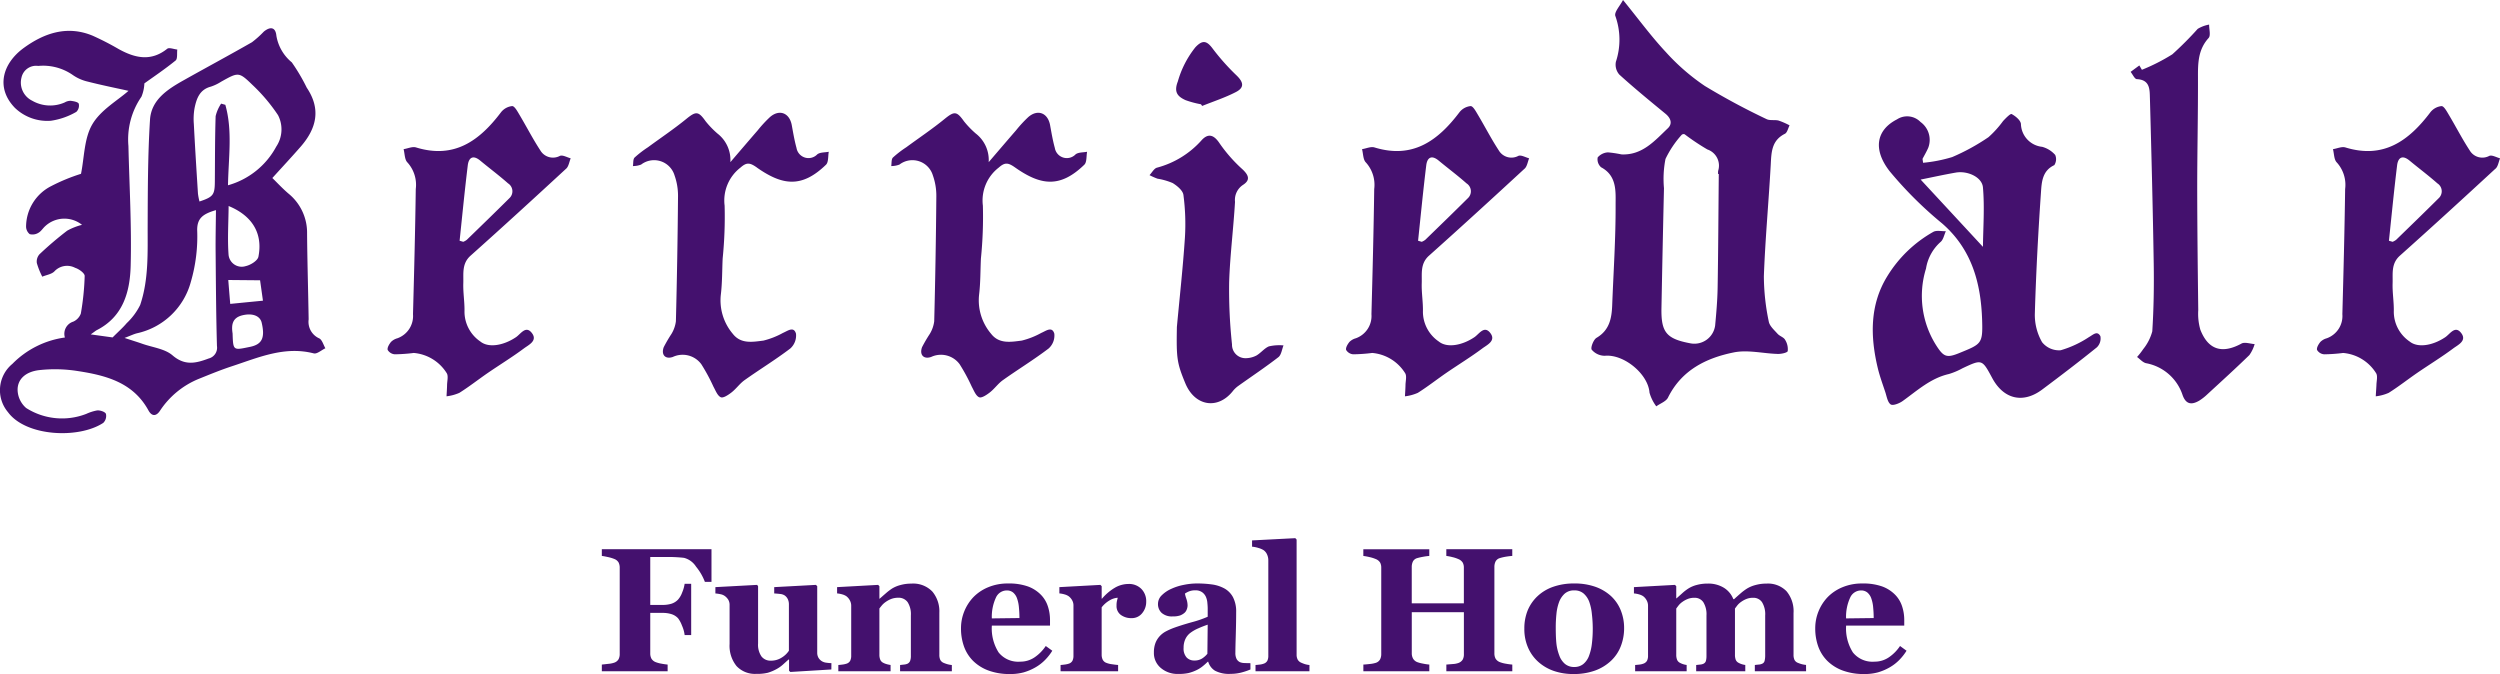
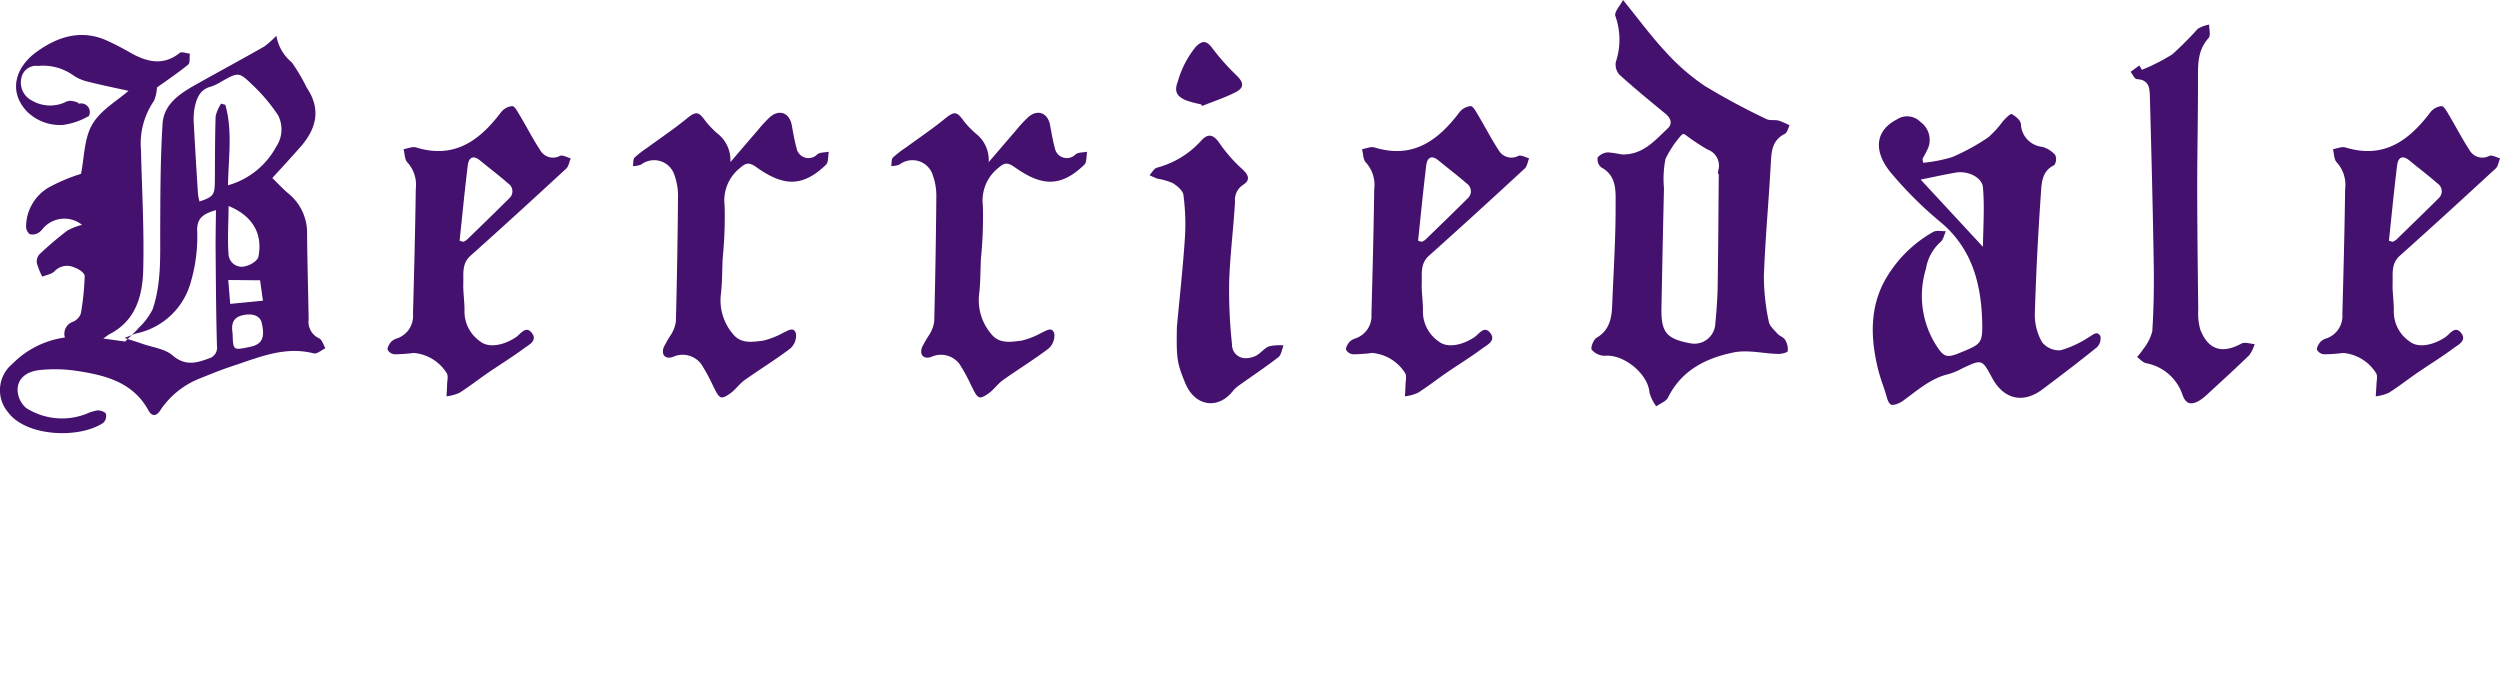
<svg xmlns="http://www.w3.org/2000/svg" width="255.497" height="68.885" viewBox="0 0 255.497 68.885">
  <g id="Group_14" data-name="Group 14" transform="translate(-41.1 -37.396)">
    <g id="Group_35" data-name="Group 35">
-       <path id="Path_1" data-name="Path 1" d="M33.717-5.026a1.849,1.849,0,0,1-1.073-1.94c-.047-2.92-.136-5.839-.161-8.759a5.148,5.148,0,0,0-1.891-4.086c-.627-.533-1.188-1.143-1.659-1.6,1.031-1.137,1.982-2.157,2.9-3.208,1.613-1.855,2.1-3.825.616-6.024a19.293,19.293,0,0,0-1.526-2.586,4.474,4.474,0,0,1-1.577-2.724c-.079-.85-.589-.984-1.283-.421a10.274,10.274,0,0,1-1.209,1.084c-2.314,1.324-4.664,2.586-6.991,3.893-1.636.918-3.3,1.987-3.432,4.022-.225,3.593-.227,7.205-.24,10.809-.011,2.743.125,5.5-.767,8.136a6.549,6.549,0,0,1-1.377,1.855c-.378.448-.822.839-1.439,1.456l-2.235-.31c.387-.272.5-.372.62-.436,2.7-1.371,3.391-3.931,3.461-6.564.108-4.08-.132-8.17-.229-12.256a7.682,7.682,0,0,1,1.33-5.034,3.949,3.949,0,0,0,.3-1.362c.929-.667,2.1-1.453,3.191-2.339.217-.176.123-.735.174-1.12-.351-.034-.833-.236-1.031-.079-1.659,1.326-3.285.952-4.944.04a28.081,28.081,0,0,0-2.673-1.375c-2.592-1.079-4.942-.276-7.037,1.245-2.155,1.566-2.915,4.061-.914,6.126a4.776,4.776,0,0,0,3.68,1.32,7.219,7.219,0,0,0,2.6-.909A.884.884,0,0,0,9.15-29c-.074-.185-.518-.261-.81-.3a1.134,1.134,0,0,0-.618.161,3.681,3.681,0,0,1-3.342-.178A2.06,2.06,0,0,1,3.3-31.691,1.523,1.523,0,0,1,5-32.866a5.314,5.314,0,0,1,3.5.9,4.411,4.411,0,0,0,1.577.705c1.46.372,2.937.669,4.158.939-1.126.994-2.841,1.959-3.7,3.425-.844,1.439-.814,3.387-1.156,5.057a19.024,19.024,0,0,0-3.051,1.258,4.671,4.671,0,0,0-2.563,4.129,1.008,1.008,0,0,0,.372.778,1.136,1.136,0,0,0,.884-.134c.274-.149.455-.461.695-.678a2.883,2.883,0,0,1,3.767-.138,6.172,6.172,0,0,0-1.515.595,35.516,35.516,0,0,0-2.83,2.41,1.123,1.123,0,0,0-.274.9,7.611,7.611,0,0,0,.557,1.392c.429-.183.984-.253,1.262-.567a1.767,1.767,0,0,1,2.1-.336c.389.119.977.548.971.829A26.388,26.388,0,0,1,9.36-7.555a1.465,1.465,0,0,1-.771.822,1.3,1.3,0,0,0-.856,1.621,9.322,9.322,0,0,0-5.372,2.7,3.484,3.484,0,0,0-.442,4.936c1.842,2.495,7.233,2.739,9.734,1.09a.989.989,0,0,0,.274-.92c-.091-.215-.574-.37-.875-.357a4.627,4.627,0,0,0-1.133.357,6.83,6.83,0,0,1-6.145-.6A2.523,2.523,0,0,1,2.9.3c-.038-1.12.786-1.917,2.223-2.08A14.786,14.786,0,0,1,9-1.69c2.9.442,5.7,1.154,7.271,4.029.351.64.8.6,1.169.051a8.664,8.664,0,0,1,4.039-3.3c1.088-.438,2.174-.886,3.287-1.252,2.724-.89,5.4-2.1,8.4-1.326.329.085.788-.336,1.186-.523-.2-.348-.334-.878-.637-1.016Zm-11.3,2.063c-1.283.48-2.416.767-3.684-.323-.784-.676-2.033-.812-3.079-1.181-.5-.176-1.005-.329-1.825-.6.623-.236.933-.391,1.26-.474a7.327,7.327,0,0,0,5.51-5.24,16.55,16.55,0,0,0,.652-5.325c0-1.228.627-1.645,1.919-2.025-.015,1.547-.047,2.9-.034,4.262.028,3.208.047,6.417.136,9.623a1.134,1.134,0,0,1-.854,1.281Zm2.212-5.582c-.057-.693-.127-1.528-.2-2.444l3.251.03c.087.618.191,1.356.293,2.084-1.184.115-2.189.215-3.342.329Zm-.164-10.006c2.429,1,3.512,2.811,3.045,5.185-.079.4-.8.85-1.292.956a1.347,1.347,0,0,1-1.759-1.162c-.119-1.63-.008-3.274.006-4.978Zm2.167,14.4-.106.021c-1.6.334-1.6.334-1.655-1.394-.123-.8-.081-1.6,1.009-1.859,1.024-.244,1.8.053,1.965.759C28.208-5.067,27.878-4.4,26.633-4.151ZM24.4-20.669c.051-2.856.48-5.58-.272-8.223l-.429-.121a3.908,3.908,0,0,0-.561,1.281c-.074,2.235-.062,4.473-.081,6.708-.011,1.337-.166,1.545-1.57,2.014a6.439,6.439,0,0,1-.157-.818c-.149-2.369-.3-4.74-.421-7.112a6.337,6.337,0,0,1,.076-1.619c.2-.967.514-1.889,1.657-2.189a4.692,4.692,0,0,0,1.058-.506c1.751-.975,1.8-1.031,3.187.314a17.781,17.781,0,0,1,2.628,3.106,3.169,3.169,0,0,1-.185,3.217A8.058,8.058,0,0,1,24.4-20.669Zm34.565-1.7c.257-.238.31-.7.459-1.054-.372-.1-.82-.368-1.1-.251a1.5,1.5,0,0,1-2-.555c-.769-1.173-1.411-2.429-2.129-3.633-.206-.344-.5-.9-.75-.9a1.665,1.665,0,0,0-1.145.635c-2.2,2.909-4.777,4.791-8.68,3.591-.372-.115-.846.11-1.273.176.123.465.1,1.075.4,1.366a3.414,3.414,0,0,1,.844,2.713c-.057,4.262-.168,8.523-.283,12.785a2.414,2.414,0,0,1-1.6,2.465,1.465,1.465,0,0,0-.652.376c-.183.229-.4.586-.334.816a.924.924,0,0,0,.725.444,17.082,17.082,0,0,0,1.942-.138,4.41,4.41,0,0,1,3.361,2.059c.191.289.047.807.04,1.22-.006.385-.036.767-.055,1.152A4.537,4.537,0,0,0,48.048.544c1.005-.631,1.94-1.371,2.92-2.044,1.222-.837,2.488-1.611,3.674-2.495.487-.363,1.441-.788.8-1.594-.618-.778-1.128.121-1.611.446-1.3.873-2.822,1.109-3.638.442a3.694,3.694,0,0,1-1.623-3.036c.025-.975-.153-1.955-.121-2.928s-.168-2,.746-2.813C52.48-16.409,55.727-19.384,58.963-22.37ZM48.445-14.892,48.071-15c.272-2.571.521-5.144.835-7.709.1-.8.542-1.086,1.269-.484.943.782,1.929,1.515,2.845,2.327a.96.96,0,0,1,.132,1.523c-1.434,1.428-2.888,2.835-4.339,4.243a1.484,1.484,0,0,1-.368.208ZM78.452-22.48c2.611,1.834,4.583,2.114,7.063-.289.27-.261.2-.873.285-1.324-.4.079-.882.04-1.173.261a1.243,1.243,0,0,1-2.125-.652c-.21-.763-.342-1.549-.484-2.327-.229-1.254-1.262-1.662-2.223-.833a12.83,12.83,0,0,0-1.252,1.354c-.939,1.082-1.866,2.169-2.8,3.257a3.421,3.421,0,0,0-1.322-2.926,9.614,9.614,0,0,1-1.2-1.243c-.75-1.058-.992-1.054-2.006-.227-1.252,1.02-2.6,1.923-3.9,2.879a10.5,10.5,0,0,0-1.36,1.048c-.172.176-.121.572-.172.869a2.325,2.325,0,0,0,.839-.151,2.181,2.181,0,0,1,3.412,1.094,6.227,6.227,0,0,1,.359,2.125q-.054,6.4-.217,12.8a3.322,3.322,0,0,1-.453,1.288,14.368,14.368,0,0,0-.79,1.354c-.283.78.161,1.262.926,1a2.369,2.369,0,0,1,2.915.742,19.078,19.078,0,0,1,1.243,2.3c.217.391.408.924.75,1.075.251.11.773-.244,1.094-.493.48-.374.841-.905,1.334-1.256,1.547-1.1,3.168-2.089,4.675-3.236a1.779,1.779,0,0,0,.58-1.511c-.229-.788-.854-.28-1.332-.079a8.115,8.115,0,0,1-2,.786c-1.082.134-2.291.372-3.119-.684A5.284,5.284,0,0,1,74.77-9.506c.147-1.218.127-2.452.185-3.68a42.178,42.178,0,0,0,.2-5.4,4.244,4.244,0,0,1,1.611-3.882c.648-.574.973-.518,1.689-.015Zm26.4,0c2.611,1.834,4.583,2.114,7.063-.289.27-.261.2-.873.285-1.324-.4.079-.882.04-1.173.261a1.243,1.243,0,0,1-2.125-.652c-.21-.763-.342-1.549-.484-2.327-.229-1.254-1.262-1.662-2.223-.833a12.828,12.828,0,0,0-1.252,1.354c-.939,1.082-1.866,2.169-2.8,3.257a3.421,3.421,0,0,0-1.322-2.926,9.614,9.614,0,0,1-1.2-1.243c-.75-1.058-.992-1.054-2.006-.227-1.252,1.02-2.6,1.923-3.9,2.879a10.5,10.5,0,0,0-1.36,1.048c-.172.176-.121.572-.172.869a2.325,2.325,0,0,0,.839-.151,2.181,2.181,0,0,1,3.412,1.094,6.227,6.227,0,0,1,.359,2.125q-.054,6.4-.217,12.8a3.322,3.322,0,0,1-.453,1.288,14.368,14.368,0,0,0-.79,1.354c-.283.78.161,1.262.926,1a2.369,2.369,0,0,1,2.915.742,19.078,19.078,0,0,1,1.243,2.3c.217.391.408.924.75,1.075.251.11.773-.244,1.094-.493.48-.374.841-.905,1.334-1.256,1.547-1.1,3.168-2.089,4.675-3.236a1.779,1.779,0,0,0,.58-1.511c-.229-.788-.854-.28-1.332-.079a8.115,8.115,0,0,1-2,.786c-1.082.134-2.291.372-3.119-.684a5.284,5.284,0,0,1-1.235-4.027c.147-1.218.127-2.452.185-3.68a42.178,42.178,0,0,0,.2-5.4,4.244,4.244,0,0,1,1.611-3.882c.648-.574.973-.518,1.689-.015ZM130.8-4.213c-.484.193-.841.686-1.309.95a2.422,2.422,0,0,1-1.1.266,1.372,1.372,0,0,1-1.381-1.409,52.823,52.823,0,0,1-.293-6.345c.087-2.743.44-5.478.6-8.221a1.841,1.841,0,0,1,.81-1.732c.763-.487.614-.977-.051-1.6a15.3,15.3,0,0,1-2.331-2.645c-.559-.844-1.143-1.1-1.851-.314a9.283,9.283,0,0,1-4.551,2.794c-.3.081-.51.5-.763.765a6.927,6.927,0,0,0,.814.361,6.733,6.733,0,0,1,1.551.446c.459.283,1.043.763,1.1,1.218a22.762,22.762,0,0,1,.155,4.32c-.2,3.064-.542,6.117-.824,9.175-.057,3.2,0,3.663.863,5.752.969,2.342,3.308,2.73,4.845.81a2.827,2.827,0,0,1,.544-.525c1.377-.984,2.788-1.921,4.124-2.956.3-.234.355-.793.523-1.2a4.714,4.714,0,0,0-1.47.093Zm-8.518-25.149a9.621,9.621,0,0,0,1.555.414l.123.172c1.154-.465,2.348-.852,3.449-1.422.878-.455.788-.994.074-1.689a22.944,22.944,0,0,1-2.433-2.728c-.62-.841-1.045-.931-1.776-.166a9.893,9.893,0,0,0-1.8,3.5c-.433,1.111-.011,1.553.812,1.923Zm34.635,6.993c.257-.238.31-.7.459-1.054-.372-.1-.82-.368-1.1-.251a1.5,1.5,0,0,1-2-.555c-.769-1.173-1.411-2.429-2.129-3.633-.206-.344-.5-.9-.75-.9a1.665,1.665,0,0,0-1.145.635c-2.2,2.909-4.777,4.791-8.68,3.591-.372-.115-.846.11-1.273.176.123.465.1,1.075.4,1.366a3.414,3.414,0,0,1,.844,2.713c-.057,4.262-.168,8.523-.283,12.785a2.414,2.414,0,0,1-1.6,2.465,1.465,1.465,0,0,0-.652.376c-.183.229-.4.586-.334.816a.924.924,0,0,0,.725.444,17.082,17.082,0,0,0,1.942-.138A4.41,4.41,0,0,1,144.7-1.472c.191.289.047.807.04,1.22-.006.385-.036.767-.055,1.152A4.537,4.537,0,0,0,146,.544c1.005-.631,1.94-1.371,2.919-2.044,1.222-.837,2.488-1.611,3.674-2.495.487-.363,1.441-.788.8-1.594-.618-.778-1.128.121-1.611.446-1.3.873-2.822,1.109-3.638.442a3.694,3.694,0,0,1-1.623-3.036c.025-.975-.153-1.955-.121-2.928s-.168-2,.746-2.813c3.285-2.932,6.532-5.907,9.768-8.892ZM146.4-14.892,146.026-15c.272-2.571.521-5.144.835-7.709.1-.8.542-1.086,1.269-.484.943.782,1.929,1.515,2.845,2.327a.96.96,0,0,1,.132,1.523c-1.434,1.428-2.888,2.835-4.339,4.243a1.484,1.484,0,0,1-.368.208Zm36.374,9.411c-.348-.393-.829-.805-.909-1.269a22.917,22.917,0,0,1-.5-4.626c.138-3.782.489-7.558.7-11.338.07-1.288.062-2.524,1.449-3.217.242-.121.323-.565.478-.861a7.55,7.55,0,0,0-1.122-.491c-.4-.1-.89.025-1.239-.151a70.535,70.535,0,0,1-6.289-3.378,21.636,21.636,0,0,1-3.978-3.453c-1.5-1.6-2.8-3.383-4.394-5.34-.3.591-.918,1.239-.784,1.634a7.2,7.2,0,0,1,.057,4.677,1.532,1.532,0,0,0,.355,1.317c1.523,1.383,3.119,2.688,4.709,3.995.548.45.744,1.011.244,1.487-1.345,1.281-2.614,2.771-4.74,2.671a11.433,11.433,0,0,0-1.381-.208,1.491,1.491,0,0,0-1.048.516,1.084,1.084,0,0,0,.346,1.005c1.659.884,1.481,2.524,1.485,3.91.013,3.393-.219,6.789-.348,10.184-.051,1.343-.276,2.56-1.6,3.338-.319.187-.633,1.028-.491,1.215a1.754,1.754,0,0,0,1.339.62c1.936-.189,4.426,1.857,4.564,3.767a4.26,4.26,0,0,0,.693,1.4c.412-.3,1.005-.5,1.2-.9,1.392-2.811,3.912-4.044,6.729-4.613,1.426-.287,2.985.115,4.485.157.355.011.98-.121,1.02-.293a1.8,1.8,0,0,0-.276-1.16c-.147-.261-.544-.361-.756-.6Zm-6.017-16.342c-.036,3.867-.053,7.734-.117,11.6-.021,1.3-.134,2.6-.255,3.891a2.144,2.144,0,0,1-2.492,1.823c-2.49-.463-3.041-1.116-2.994-3.623q.115-6.119.257-12.239a10.526,10.526,0,0,1,.155-2.987,10.308,10.308,0,0,1,1.657-2.469.307.307,0,0,1,.3-.055,23.294,23.294,0,0,0,2.325,1.553,1.745,1.745,0,0,1,1.1,2.184,1.657,1.657,0,0,0-.006.325c.028,0,.051,0,.074,0Zm39,16.577c-.323-.595-.733-.151-1.158.087a10.567,10.567,0,0,1-2.9,1.351,2.214,2.214,0,0,1-1.9-.824,5.606,5.606,0,0,1-.742-2.877c.121-4.156.342-8.31.629-12.46.07-1.022.134-2.191,1.362-2.758a1.112,1.112,0,0,0,.091-1.043A2.727,2.727,0,0,0,209.8-24.6a2.418,2.418,0,0,1-2.163-2.333c-.034-.378-.55-.8-.946-1.014-.13-.07-.61.427-.88.714a10.228,10.228,0,0,1-1.492,1.649,21.684,21.684,0,0,1-3.708,2.033,14.938,14.938,0,0,1-2.973.584c-.019-.132-.04-.263-.059-.4.2-.38.421-.752.589-1.145a2.258,2.258,0,0,0-.795-2.626,1.9,1.9,0,0,0-2.4-.268c-2.11,1.077-2.495,3.062-.754,5.3a39.589,39.589,0,0,0,5.367,5.34c3.047,2.645,3.969,6.13,4.086,9.9.076,2.418-.083,2.422-2.344,3.347-1.292.527-1.6.389-2.365-.812a9.438,9.438,0,0,1-1.026-7.828,4.6,4.6,0,0,1,1.475-2.707c.293-.229.374-.731.552-1.109-.433.015-.95-.119-1.286.07a12.956,12.956,0,0,0-4.717,4.562c-1.778,2.9-1.727,6.117-.958,9.341.2.835.5,1.649.771,2.467.149.446.232,1.039.552,1.262.225.157.878-.1,1.218-.342,1.494-1.069,2.856-2.335,4.73-2.764a7.266,7.266,0,0,0,1.4-.593c1.987-.931,1.987-.933,3.032,1.009,1.169,2.169,3.153,2.635,5.114,1.162C211.7-1.208,213.57-2.631,215.4-4.11a1.264,1.264,0,0,0,.357-1.137Zm-12-9.128q-3.238-3.5-6.37-6.878c1.137-.227,2.361-.5,3.593-.714,1.184-.208,2.682.448,2.775,1.519.178,2.05.019,4.129,0,6.073Zm26.417,9.884c-1.965,1.065-3.387.657-4.2-1.415a5.928,5.928,0,0,1-.215-2.01c-.051-4.122-.1-8.244-.106-12.366,0-3.791.089-7.581.077-11.37-.006-1.475,0-2.871,1.088-4.069.236-.259.047-.9.053-1.371a3.419,3.419,0,0,0-1.169.438,34.388,34.388,0,0,1-2.592,2.6A19.58,19.58,0,0,1,220-32.471c-.087-.149-.174-.3-.263-.446l-.89.657c.21.259.412.733.633.744,1.362.062,1.313,1.075,1.339,1.948.155,5.635.3,11.272.389,16.909.036,2.305,0,4.619-.147,6.918a4.927,4.927,0,0,1-.933,1.825,6.917,6.917,0,0,1-.623.795c.3.219.578.555.916.635A4.852,4.852,0,0,1,224.157.77c.321.905.869,1.06,1.7.574a5.266,5.266,0,0,0,.852-.671c1.434-1.32,2.879-2.631,4.275-3.99a3.712,3.712,0,0,0,.538-1.122c-.459-.028-1.011-.236-1.351-.051Zm25.97-17.878c.257-.238.31-.7.459-1.054-.372-.1-.82-.368-1.1-.251a1.5,1.5,0,0,1-2-.555c-.769-1.173-1.411-2.429-2.129-3.633-.206-.344-.5-.9-.75-.9a1.665,1.665,0,0,0-1.145.635c-2.2,2.909-4.777,4.791-8.68,3.591-.372-.115-.846.11-1.273.176.123.465.1,1.075.4,1.366a3.414,3.414,0,0,1,.844,2.713c-.057,4.262-.168,8.523-.283,12.785a2.414,2.414,0,0,1-1.6,2.465,1.465,1.465,0,0,0-.652.376c-.183.229-.4.586-.334.816a.924.924,0,0,0,.725.444,17.082,17.082,0,0,0,1.942-.138,4.41,4.41,0,0,1,3.361,2.059c.191.289.047.807.04,1.22C243.95.132,243.92.515,243.9.9a4.537,4.537,0,0,0,1.322-.355c1.005-.631,1.94-1.371,2.919-2.044,1.222-.837,2.488-1.611,3.674-2.495.487-.363,1.441-.788.8-1.594-.618-.778-1.128.121-1.611.446-1.3.873-2.822,1.109-3.638.442a3.694,3.694,0,0,1-1.623-3.036c.025-.975-.153-1.955-.121-2.928s-.168-2,.746-2.813C249.655-16.409,252.9-19.384,256.138-22.37ZM245.62-14.892,245.246-15c.272-2.571.521-5.144.835-7.709.1-.8.542-1.086,1.269-.484.943.782,1.929,1.515,2.845,2.327a.96.96,0,0,1,.132,1.523c-1.434,1.428-2.888,2.835-4.339,4.243a1.484,1.484,0,0,1-.368.208Z" transform="translate(40 77)" fill="#44116e" />
-       <path id="Path_2" data-name="Path 2" d="M11.813-9.141h-.677a5.517,5.517,0,0,0-.9-1.551,2.088,2.088,0,0,0-1.226-.9q-.264-.035-.7-.062T7.5-11.681H5.555v4.9H6.794A3.132,3.132,0,0,0,7.708-6.9a1.6,1.6,0,0,0,.686-.426,2.234,2.234,0,0,0,.426-.734,3.585,3.585,0,0,0,.25-.883h.668V-3.7H9.07A3.362,3.362,0,0,0,8.8-4.663a2.927,2.927,0,0,0-.4-.751,1.532,1.532,0,0,0-.65-.417,2.927,2.927,0,0,0-.949-.136H5.555v4.131a1.142,1.142,0,0,0,.119.541.861.861,0,0,0,.453.365,2.946,2.946,0,0,0,.532.145q.338.066.672.1V0H.606V-.686q.255-.026.677-.075a2.415,2.415,0,0,0,.589-.119.815.815,0,0,0,.439-.343,1.143,1.143,0,0,0,.123-.562v-8.8a1.175,1.175,0,0,0-.11-.523.852.852,0,0,0-.453-.374,3.681,3.681,0,0,0-.65-.193q-.4-.088-.615-.114v-.686H11.813ZM24.064-.185,19.872.07,19.74-.053V-1.2h-.053L19.1-.672a3.36,3.36,0,0,1-.681.47,4.43,4.43,0,0,1-.848.352,4.5,4.5,0,0,1-1.165.114,2.573,2.573,0,0,1-2.035-.8,3.3,3.3,0,0,1-.708-2.259V-6.75a1.056,1.056,0,0,0-.132-.558,1.4,1.4,0,0,0-.352-.382,1.127,1.127,0,0,0-.457-.189,4.206,4.206,0,0,0-.51-.075V-8.6l4.263-.229.1.132v5.845a2.113,2.113,0,0,0,.347,1.336,1.158,1.158,0,0,0,.954.431A2,2,0,0,0,19-1.406a2.333,2.333,0,0,0,.725-.694V-6.838a1.22,1.22,0,0,0-.114-.536.968.968,0,0,0-.334-.387,1.044,1.044,0,0,0-.453-.141q-.294-.035-.6-.053V-8.6l4.263-.229.132.132v6.785a1.038,1.038,0,0,0,.123.523,1.045,1.045,0,0,0,.36.365,1.117,1.117,0,0,0,.435.145,4.718,4.718,0,0,0,.532.048ZM36.378,0H31.087V-.642l.4-.044a1.11,1.11,0,0,0,.36-.088.559.559,0,0,0,.264-.281,1.446,1.446,0,0,0,.079-.545V-5.713a2.285,2.285,0,0,0-.33-1.349,1.125,1.125,0,0,0-.971-.453,1.98,1.98,0,0,0-.655.105,2.44,2.44,0,0,0-.593.308,2.022,2.022,0,0,0-.409.36q-.154.185-.259.325V-1.7a1.317,1.317,0,0,0,.088.514.614.614,0,0,0,.29.312,1.685,1.685,0,0,0,.352.141,2.742,2.742,0,0,0,.413.088V0H24.776V-.642Q25-.659,25.22-.69A2.147,2.147,0,0,0,25.6-.773a.646.646,0,0,0,.387-.3,1.14,1.14,0,0,0,.105-.527V-6.715a1.128,1.128,0,0,0-.141-.536,1.257,1.257,0,0,0-.369-.431,1.451,1.451,0,0,0-.4-.176,2.818,2.818,0,0,0-.532-.1V-8.6l4.192-.229.132.132v1.274h.035q.246-.22.6-.527a5.757,5.757,0,0,1,.65-.5,3.157,3.157,0,0,1,.853-.36,4.11,4.11,0,0,1,1.125-.149,2.714,2.714,0,0,1,2.149.813A3.145,3.145,0,0,1,35.1-5.985v4.307a1.169,1.169,0,0,0,.1.519.683.683,0,0,0,.36.308,3.061,3.061,0,0,0,.347.123,2.538,2.538,0,0,0,.47.088ZM46.644-2.1a5.345,5.345,0,0,1-.743.945,4.508,4.508,0,0,1-.989.76A5.422,5.422,0,0,1,43.721.11a5.069,5.069,0,0,1-1.384.171,6.164,6.164,0,0,1-2.246-.369,4.405,4.405,0,0,1-1.56-.993,3.975,3.975,0,0,1-.918-1.472,5.432,5.432,0,0,1-.3-1.841,4.574,4.574,0,0,1,.33-1.718,4.609,4.609,0,0,1,.936-1.463,4.482,4.482,0,0,1,1.507-1.011,5.152,5.152,0,0,1,2.035-.387,5.794,5.794,0,0,1,2.021.3,3.578,3.578,0,0,1,1.31.826,3,3,0,0,1,.729,1.182,4.46,4.46,0,0,1,.229,1.428v.571H40.465a4.574,4.574,0,0,0,.694,2.742,2.56,2.56,0,0,0,2.206.94,2.563,2.563,0,0,0,1.485-.453,4.238,4.238,0,0,0,1.125-1.147ZM43.286-5.44q0-.527-.053-1.081a3.6,3.6,0,0,0-.185-.905,1.391,1.391,0,0,0-.409-.624,1,1,0,0,0-.655-.211,1.218,1.218,0,0,0-1.081.686,4.66,4.66,0,0,0-.439,2.171ZM56.241-7.11a1.8,1.8,0,0,1-.413,1.173,1.338,1.338,0,0,1-1.09.505,1.786,1.786,0,0,1-1.085-.325,1.112,1.112,0,0,1-.444-.958,2.027,2.027,0,0,1,.044-.479q.044-.171.079-.321a1.852,1.852,0,0,0-.853.281,2.8,2.8,0,0,0-.791.7v4.825a1.181,1.181,0,0,0,.1.51.683.683,0,0,0,.325.316,2.274,2.274,0,0,0,.628.163q.435.066.628.075V0h-5.88V-.642q.22-.018.444-.048a2.147,2.147,0,0,0,.382-.083.646.646,0,0,0,.387-.3,1.14,1.14,0,0,0,.105-.527V-6.715a1.085,1.085,0,0,0-.149-.567,1.291,1.291,0,0,0-.36-.4,1.451,1.451,0,0,0-.4-.176,2.818,2.818,0,0,0-.532-.1V-8.6l4.192-.229.132.132v1.274h.035a5.18,5.18,0,0,1,1.288-1.1,2.765,2.765,0,0,1,1.419-.4,1.759,1.759,0,0,1,1.314.505A1.783,1.783,0,0,1,56.241-7.11ZM66.894-.185a6.64,6.64,0,0,1-.914.308,4.316,4.316,0,0,1-1.116.141,3.065,3.065,0,0,1-1.591-.321,1.608,1.608,0,0,1-.694-.918h-.053a5.763,5.763,0,0,1-.576.51,3.3,3.3,0,0,1-.593.36,4.22,4.22,0,0,1-.8.286,4.79,4.79,0,0,1-1.068.092,2.625,2.625,0,0,1-1.74-.6,1.975,1.975,0,0,1-.721-1.6A2.645,2.645,0,0,1,57.19-2.9a2.2,2.2,0,0,1,.448-.708,2.33,2.33,0,0,1,.611-.466,6.8,6.8,0,0,1,.76-.343q.791-.29,1.9-.6a10.725,10.725,0,0,0,1.617-.558v-.844q0-.22-.035-.58a1.876,1.876,0,0,0-.149-.606,1.159,1.159,0,0,0-.387-.475,1.147,1.147,0,0,0-.694-.193,1.661,1.661,0,0,0-.646.11,2.161,2.161,0,0,0-.417.224,3.441,3.441,0,0,0,.149.536,2.145,2.145,0,0,1,.123.694,1.169,1.169,0,0,1-.079.374.832.832,0,0,1-.229.356,1.517,1.517,0,0,1-.453.272,2.277,2.277,0,0,1-.769.1,1.572,1.572,0,0,1-1.116-.356,1.216,1.216,0,0,1-.378-.927,1.219,1.219,0,0,1,.391-.883,3.2,3.2,0,0,1,.954-.646,5.471,5.471,0,0,1,1.274-.409A6.8,6.8,0,0,1,61.4-8.974a11.172,11.172,0,0,1,1.564.1,3.7,3.7,0,0,1,1.283.417,2.228,2.228,0,0,1,.866.892,3.159,3.159,0,0,1,.321,1.525q0,.993-.04,2.355t-.04,1.793a1.367,1.367,0,0,0,.119.624.756.756,0,0,0,.365.343,1.3,1.3,0,0,0,.47.083q.321.013.584.013ZM62.525-4.764q-.492.167-.976.382a3.894,3.894,0,0,0-.791.453,1.7,1.7,0,0,0-.51.628,2.052,2.052,0,0,0-.185.9,1.35,1.35,0,0,0,.312.993,1.053,1.053,0,0,0,.769.308,1.462,1.462,0,0,0,.8-.2,2.29,2.29,0,0,0,.549-.488ZM72.923,0H67.412V-.642q.229-.018.444-.044a1.708,1.708,0,0,0,.382-.088.665.665,0,0,0,.382-.3,1.154,1.154,0,0,0,.1-.523v-9.738a1.421,1.421,0,0,0-.136-.62,1.037,1.037,0,0,0-.365-.435,2.118,2.118,0,0,0-.532-.22,2.912,2.912,0,0,0-.628-.123v-.642l4.421-.229.132.141V-1.714a1.066,1.066,0,0,0,.114.527A.765.765,0,0,0,72.1-.87a3.442,3.442,0,0,0,.369.141,2.261,2.261,0,0,0,.457.088ZM93.656,0H86.915V-.686l.642-.053a2.039,2.039,0,0,0,.58-.105.863.863,0,0,0,.448-.347,1.1,1.1,0,0,0,.123-.549v-4.3H83.382v4.2a1.115,1.115,0,0,0,.127.536.848.848,0,0,0,.435.369,3.259,3.259,0,0,0,.571.149,5.59,5.59,0,0,0,.659.1V0H78.434V-.686q.22-.009.646-.057a2.956,2.956,0,0,0,.62-.119.76.76,0,0,0,.439-.347,1.16,1.16,0,0,0,.123-.549v-8.824a1.113,1.113,0,0,0-.11-.519.917.917,0,0,0-.453-.369,3.579,3.579,0,0,0-.668-.207,5.524,5.524,0,0,0-.6-.11v-.686h6.741v.686a5.611,5.611,0,0,0-.65.088,5.7,5.7,0,0,0-.58.132.7.7,0,0,0-.453.365,1.309,1.309,0,0,0-.11.532v3.727h5.326v-3.639a1.077,1.077,0,0,0-.114-.519.944.944,0,0,0-.457-.369,3.406,3.406,0,0,0-.611-.2,5.382,5.382,0,0,0-.611-.119v-.686h6.741v.686q-.281.018-.633.075a4.608,4.608,0,0,0-.633.145.714.714,0,0,0-.448.36,1.257,1.257,0,0,0-.114.536v8.833a1.151,1.151,0,0,0,.114.536.884.884,0,0,0,.448.369A3.038,3.038,0,0,0,93-.773a6.537,6.537,0,0,0,.655.088Zm10.09-7.682a4.031,4.031,0,0,1,.993,1.45,4.811,4.811,0,0,1,.343,1.828,5.013,5.013,0,0,1-.338,1.841,4.027,4.027,0,0,1-.989,1.481A4.731,4.731,0,0,1,102.1-.07a6.393,6.393,0,0,1-2.2.352,6.072,6.072,0,0,1-1.973-.308,4.639,4.639,0,0,1-1.6-.923A4.184,4.184,0,0,1,95.273-2.4a4.7,4.7,0,0,1-.387-1.938,4.893,4.893,0,0,1,.338-1.876A4.213,4.213,0,0,1,96.24-7.682a4.476,4.476,0,0,1,1.6-.954,6.341,6.341,0,0,1,2.131-.338,6.36,6.36,0,0,1,2.167.338A4.688,4.688,0,0,1,103.746-7.682ZM101.5-1.591a5.116,5.116,0,0,0,.286-1.2,12.718,12.718,0,0,0,.092-1.635,12.889,12.889,0,0,0-.088-1.406,5.191,5.191,0,0,0-.264-1.248,2.084,2.084,0,0,0-.584-.87,1.411,1.411,0,0,0-.945-.316,1.418,1.418,0,0,0-1,.343,2.234,2.234,0,0,0-.576.888,4.871,4.871,0,0,0-.255,1.173,13.482,13.482,0,0,0-.07,1.4q0,.958.062,1.586a4.96,4.96,0,0,0,.3,1.261,2,2,0,0,0,.58.861,1.442,1.442,0,0,0,.958.316,1.429,1.429,0,0,0,.905-.294A1.953,1.953,0,0,0,101.5-1.591ZM123.68,0h-5.238V-.642q.193-.026.4-.044a.966.966,0,0,0,.352-.088.423.423,0,0,0,.246-.294A2.208,2.208,0,0,0,119.5-1.6V-5.7a2.352,2.352,0,0,0-.321-1.358,1.058,1.058,0,0,0-.918-.453,1.787,1.787,0,0,0-.672.119,2.593,2.593,0,0,0-.541.294,1.876,1.876,0,0,0-.4.369q-.141.185-.237.316V-1.7a1.479,1.479,0,0,0,.075.514.6.6,0,0,0,.277.312,1.919,1.919,0,0,0,.321.141,1.968,1.968,0,0,0,.382.088V0h-5.019V-.642l.4-.044a1.011,1.011,0,0,0,.352-.088.466.466,0,0,0,.242-.281A1.96,1.96,0,0,0,113.5-1.6V-5.7a2.352,2.352,0,0,0-.321-1.358,1.058,1.058,0,0,0-.918-.453,1.787,1.787,0,0,0-.672.119,2.593,2.593,0,0,0-.541.294,1.876,1.876,0,0,0-.4.369q-.141.185-.237.316V-1.7a1.411,1.411,0,0,0,.079.51.615.615,0,0,0,.281.316,1.919,1.919,0,0,0,.321.141,1.968,1.968,0,0,0,.382.088V0h-5.265V-.642q.229-.018.448-.044a1.562,1.562,0,0,0,.378-.088.685.685,0,0,0,.387-.3,1.113,1.113,0,0,0,.105-.523V-6.715a1.115,1.115,0,0,0-.149-.549,1.238,1.238,0,0,0-.36-.417,1.451,1.451,0,0,0-.4-.176,2.818,2.818,0,0,0-.532-.1V-8.6l4.192-.229.132.132v1.239h.035l.584-.523a4.578,4.578,0,0,1,.637-.488,3.007,3.007,0,0,1,.835-.352,4.188,4.188,0,0,1,1.116-.141,3.022,3.022,0,0,1,1.674.435,2.382,2.382,0,0,1,.954,1.156h.079q.255-.237.624-.558a5.6,5.6,0,0,1,.677-.514,3.256,3.256,0,0,1,.875-.369,4.191,4.191,0,0,1,1.138-.149,2.631,2.631,0,0,1,2.043.782,3.176,3.176,0,0,1,.716,2.224v4.271a1.2,1.2,0,0,0,.1.523.641.641,0,0,0,.352.3,3.061,3.061,0,0,0,.347.123,2.548,2.548,0,0,0,.479.088Zm10.266-2.1a5.345,5.345,0,0,1-.743.945,4.508,4.508,0,0,1-.989.76,5.422,5.422,0,0,1-1.191.505,5.069,5.069,0,0,1-1.384.171,6.164,6.164,0,0,1-2.246-.369,4.405,4.405,0,0,1-1.56-.993,3.975,3.975,0,0,1-.918-1.472,5.432,5.432,0,0,1-.3-1.841,4.574,4.574,0,0,1,.33-1.718,4.609,4.609,0,0,1,.936-1.463,4.482,4.482,0,0,1,1.507-1.011,5.152,5.152,0,0,1,2.035-.387,5.794,5.794,0,0,1,2.021.3,3.578,3.578,0,0,1,1.31.826,3,3,0,0,1,.729,1.182,4.46,4.46,0,0,1,.229,1.428v.571h-5.941a4.574,4.574,0,0,0,.694,2.742,2.56,2.56,0,0,0,2.206.94,2.563,2.563,0,0,0,1.485-.453,4.238,4.238,0,0,0,1.125-1.147Zm-3.357-3.34q0-.527-.053-1.081a3.6,3.6,0,0,0-.185-.905,1.391,1.391,0,0,0-.409-.624,1,1,0,0,0-.655-.211,1.218,1.218,0,0,0-1.081.686,4.66,4.66,0,0,0-.439,2.171Z" transform="translate(102 106)" fill="#44116e" />
+       <path id="Path_1" data-name="Path 1" d="M33.717-5.026a1.849,1.849,0,0,1-1.073-1.94c-.047-2.92-.136-5.839-.161-8.759a5.148,5.148,0,0,0-1.891-4.086c-.627-.533-1.188-1.143-1.659-1.6,1.031-1.137,1.982-2.157,2.9-3.208,1.613-1.855,2.1-3.825.616-6.024a19.293,19.293,0,0,0-1.526-2.586,4.474,4.474,0,0,1-1.577-2.724a10.274,10.274,0,0,1-1.209,1.084c-2.314,1.324-4.664,2.586-6.991,3.893-1.636.918-3.3,1.987-3.432,4.022-.225,3.593-.227,7.205-.24,10.809-.011,2.743.125,5.5-.767,8.136a6.549,6.549,0,0,1-1.377,1.855c-.378.448-.822.839-1.439,1.456l-2.235-.31c.387-.272.5-.372.62-.436,2.7-1.371,3.391-3.931,3.461-6.564.108-4.08-.132-8.17-.229-12.256a7.682,7.682,0,0,1,1.33-5.034,3.949,3.949,0,0,0,.3-1.362c.929-.667,2.1-1.453,3.191-2.339.217-.176.123-.735.174-1.12-.351-.034-.833-.236-1.031-.079-1.659,1.326-3.285.952-4.944.04a28.081,28.081,0,0,0-2.673-1.375c-2.592-1.079-4.942-.276-7.037,1.245-2.155,1.566-2.915,4.061-.914,6.126a4.776,4.776,0,0,0,3.68,1.32,7.219,7.219,0,0,0,2.6-.909A.884.884,0,0,0,9.15-29c-.074-.185-.518-.261-.81-.3a1.134,1.134,0,0,0-.618.161,3.681,3.681,0,0,1-3.342-.178A2.06,2.06,0,0,1,3.3-31.691,1.523,1.523,0,0,1,5-32.866a5.314,5.314,0,0,1,3.5.9,4.411,4.411,0,0,0,1.577.705c1.46.372,2.937.669,4.158.939-1.126.994-2.841,1.959-3.7,3.425-.844,1.439-.814,3.387-1.156,5.057a19.024,19.024,0,0,0-3.051,1.258,4.671,4.671,0,0,0-2.563,4.129,1.008,1.008,0,0,0,.372.778,1.136,1.136,0,0,0,.884-.134c.274-.149.455-.461.695-.678a2.883,2.883,0,0,1,3.767-.138,6.172,6.172,0,0,0-1.515.595,35.516,35.516,0,0,0-2.83,2.41,1.123,1.123,0,0,0-.274.9,7.611,7.611,0,0,0,.557,1.392c.429-.183.984-.253,1.262-.567a1.767,1.767,0,0,1,2.1-.336c.389.119.977.548.971.829A26.388,26.388,0,0,1,9.36-7.555a1.465,1.465,0,0,1-.771.822,1.3,1.3,0,0,0-.856,1.621,9.322,9.322,0,0,0-5.372,2.7,3.484,3.484,0,0,0-.442,4.936c1.842,2.495,7.233,2.739,9.734,1.09a.989.989,0,0,0,.274-.92c-.091-.215-.574-.37-.875-.357a4.627,4.627,0,0,0-1.133.357,6.83,6.83,0,0,1-6.145-.6A2.523,2.523,0,0,1,2.9.3c-.038-1.12.786-1.917,2.223-2.08A14.786,14.786,0,0,1,9-1.69c2.9.442,5.7,1.154,7.271,4.029.351.64.8.6,1.169.051a8.664,8.664,0,0,1,4.039-3.3c1.088-.438,2.174-.886,3.287-1.252,2.724-.89,5.4-2.1,8.4-1.326.329.085.788-.336,1.186-.523-.2-.348-.334-.878-.637-1.016Zm-11.3,2.063c-1.283.48-2.416.767-3.684-.323-.784-.676-2.033-.812-3.079-1.181-.5-.176-1.005-.329-1.825-.6.623-.236.933-.391,1.26-.474a7.327,7.327,0,0,0,5.51-5.24,16.55,16.55,0,0,0,.652-5.325c0-1.228.627-1.645,1.919-2.025-.015,1.547-.047,2.9-.034,4.262.028,3.208.047,6.417.136,9.623a1.134,1.134,0,0,1-.854,1.281Zm2.212-5.582c-.057-.693-.127-1.528-.2-2.444l3.251.03c.087.618.191,1.356.293,2.084-1.184.115-2.189.215-3.342.329Zm-.164-10.006c2.429,1,3.512,2.811,3.045,5.185-.079.4-.8.85-1.292.956a1.347,1.347,0,0,1-1.759-1.162c-.119-1.63-.008-3.274.006-4.978Zm2.167,14.4-.106.021c-1.6.334-1.6.334-1.655-1.394-.123-.8-.081-1.6,1.009-1.859,1.024-.244,1.8.053,1.965.759C28.208-5.067,27.878-4.4,26.633-4.151ZM24.4-20.669c.051-2.856.48-5.58-.272-8.223l-.429-.121a3.908,3.908,0,0,0-.561,1.281c-.074,2.235-.062,4.473-.081,6.708-.011,1.337-.166,1.545-1.57,2.014a6.439,6.439,0,0,1-.157-.818c-.149-2.369-.3-4.74-.421-7.112a6.337,6.337,0,0,1,.076-1.619c.2-.967.514-1.889,1.657-2.189a4.692,4.692,0,0,0,1.058-.506c1.751-.975,1.8-1.031,3.187.314a17.781,17.781,0,0,1,2.628,3.106,3.169,3.169,0,0,1-.185,3.217A8.058,8.058,0,0,1,24.4-20.669Zm34.565-1.7c.257-.238.31-.7.459-1.054-.372-.1-.82-.368-1.1-.251a1.5,1.5,0,0,1-2-.555c-.769-1.173-1.411-2.429-2.129-3.633-.206-.344-.5-.9-.75-.9a1.665,1.665,0,0,0-1.145.635c-2.2,2.909-4.777,4.791-8.68,3.591-.372-.115-.846.11-1.273.176.123.465.1,1.075.4,1.366a3.414,3.414,0,0,1,.844,2.713c-.057,4.262-.168,8.523-.283,12.785a2.414,2.414,0,0,1-1.6,2.465,1.465,1.465,0,0,0-.652.376c-.183.229-.4.586-.334.816a.924.924,0,0,0,.725.444,17.082,17.082,0,0,0,1.942-.138,4.41,4.41,0,0,1,3.361,2.059c.191.289.047.807.04,1.22-.006.385-.036.767-.055,1.152A4.537,4.537,0,0,0,48.048.544c1.005-.631,1.94-1.371,2.92-2.044,1.222-.837,2.488-1.611,3.674-2.495.487-.363,1.441-.788.8-1.594-.618-.778-1.128.121-1.611.446-1.3.873-2.822,1.109-3.638.442a3.694,3.694,0,0,1-1.623-3.036c.025-.975-.153-1.955-.121-2.928s-.168-2,.746-2.813C52.48-16.409,55.727-19.384,58.963-22.37ZM48.445-14.892,48.071-15c.272-2.571.521-5.144.835-7.709.1-.8.542-1.086,1.269-.484.943.782,1.929,1.515,2.845,2.327a.96.96,0,0,1,.132,1.523c-1.434,1.428-2.888,2.835-4.339,4.243a1.484,1.484,0,0,1-.368.208ZM78.452-22.48c2.611,1.834,4.583,2.114,7.063-.289.27-.261.2-.873.285-1.324-.4.079-.882.04-1.173.261a1.243,1.243,0,0,1-2.125-.652c-.21-.763-.342-1.549-.484-2.327-.229-1.254-1.262-1.662-2.223-.833a12.83,12.83,0,0,0-1.252,1.354c-.939,1.082-1.866,2.169-2.8,3.257a3.421,3.421,0,0,0-1.322-2.926,9.614,9.614,0,0,1-1.2-1.243c-.75-1.058-.992-1.054-2.006-.227-1.252,1.02-2.6,1.923-3.9,2.879a10.5,10.5,0,0,0-1.36,1.048c-.172.176-.121.572-.172.869a2.325,2.325,0,0,0,.839-.151,2.181,2.181,0,0,1,3.412,1.094,6.227,6.227,0,0,1,.359,2.125q-.054,6.4-.217,12.8a3.322,3.322,0,0,1-.453,1.288,14.368,14.368,0,0,0-.79,1.354c-.283.78.161,1.262.926,1a2.369,2.369,0,0,1,2.915.742,19.078,19.078,0,0,1,1.243,2.3c.217.391.408.924.75,1.075.251.11.773-.244,1.094-.493.48-.374.841-.905,1.334-1.256,1.547-1.1,3.168-2.089,4.675-3.236a1.779,1.779,0,0,0,.58-1.511c-.229-.788-.854-.28-1.332-.079a8.115,8.115,0,0,1-2,.786c-1.082.134-2.291.372-3.119-.684A5.284,5.284,0,0,1,74.77-9.506c.147-1.218.127-2.452.185-3.68a42.178,42.178,0,0,0,.2-5.4,4.244,4.244,0,0,1,1.611-3.882c.648-.574.973-.518,1.689-.015Zm26.4,0c2.611,1.834,4.583,2.114,7.063-.289.27-.261.2-.873.285-1.324-.4.079-.882.04-1.173.261a1.243,1.243,0,0,1-2.125-.652c-.21-.763-.342-1.549-.484-2.327-.229-1.254-1.262-1.662-2.223-.833a12.828,12.828,0,0,0-1.252,1.354c-.939,1.082-1.866,2.169-2.8,3.257a3.421,3.421,0,0,0-1.322-2.926,9.614,9.614,0,0,1-1.2-1.243c-.75-1.058-.992-1.054-2.006-.227-1.252,1.02-2.6,1.923-3.9,2.879a10.5,10.5,0,0,0-1.36,1.048c-.172.176-.121.572-.172.869a2.325,2.325,0,0,0,.839-.151,2.181,2.181,0,0,1,3.412,1.094,6.227,6.227,0,0,1,.359,2.125q-.054,6.4-.217,12.8a3.322,3.322,0,0,1-.453,1.288,14.368,14.368,0,0,0-.79,1.354c-.283.78.161,1.262.926,1a2.369,2.369,0,0,1,2.915.742,19.078,19.078,0,0,1,1.243,2.3c.217.391.408.924.75,1.075.251.11.773-.244,1.094-.493.48-.374.841-.905,1.334-1.256,1.547-1.1,3.168-2.089,4.675-3.236a1.779,1.779,0,0,0,.58-1.511c-.229-.788-.854-.28-1.332-.079a8.115,8.115,0,0,1-2,.786c-1.082.134-2.291.372-3.119-.684a5.284,5.284,0,0,1-1.235-4.027c.147-1.218.127-2.452.185-3.68a42.178,42.178,0,0,0,.2-5.4,4.244,4.244,0,0,1,1.611-3.882c.648-.574.973-.518,1.689-.015ZM130.8-4.213c-.484.193-.841.686-1.309.95a2.422,2.422,0,0,1-1.1.266,1.372,1.372,0,0,1-1.381-1.409,52.823,52.823,0,0,1-.293-6.345c.087-2.743.44-5.478.6-8.221a1.841,1.841,0,0,1,.81-1.732c.763-.487.614-.977-.051-1.6a15.3,15.3,0,0,1-2.331-2.645c-.559-.844-1.143-1.1-1.851-.314a9.283,9.283,0,0,1-4.551,2.794c-.3.081-.51.5-.763.765a6.927,6.927,0,0,0,.814.361,6.733,6.733,0,0,1,1.551.446c.459.283,1.043.763,1.1,1.218a22.762,22.762,0,0,1,.155,4.32c-.2,3.064-.542,6.117-.824,9.175-.057,3.2,0,3.663.863,5.752.969,2.342,3.308,2.73,4.845.81a2.827,2.827,0,0,1,.544-.525c1.377-.984,2.788-1.921,4.124-2.956.3-.234.355-.793.523-1.2a4.714,4.714,0,0,0-1.47.093Zm-8.518-25.149a9.621,9.621,0,0,0,1.555.414l.123.172c1.154-.465,2.348-.852,3.449-1.422.878-.455.788-.994.074-1.689a22.944,22.944,0,0,1-2.433-2.728c-.62-.841-1.045-.931-1.776-.166a9.893,9.893,0,0,0-1.8,3.5c-.433,1.111-.011,1.553.812,1.923Zm34.635,6.993c.257-.238.31-.7.459-1.054-.372-.1-.82-.368-1.1-.251a1.5,1.5,0,0,1-2-.555c-.769-1.173-1.411-2.429-2.129-3.633-.206-.344-.5-.9-.75-.9a1.665,1.665,0,0,0-1.145.635c-2.2,2.909-4.777,4.791-8.68,3.591-.372-.115-.846.11-1.273.176.123.465.1,1.075.4,1.366a3.414,3.414,0,0,1,.844,2.713c-.057,4.262-.168,8.523-.283,12.785a2.414,2.414,0,0,1-1.6,2.465,1.465,1.465,0,0,0-.652.376c-.183.229-.4.586-.334.816a.924.924,0,0,0,.725.444,17.082,17.082,0,0,0,1.942-.138A4.41,4.41,0,0,1,144.7-1.472c.191.289.047.807.04,1.22-.006.385-.036.767-.055,1.152A4.537,4.537,0,0,0,146,.544c1.005-.631,1.94-1.371,2.919-2.044,1.222-.837,2.488-1.611,3.674-2.495.487-.363,1.441-.788.8-1.594-.618-.778-1.128.121-1.611.446-1.3.873-2.822,1.109-3.638.442a3.694,3.694,0,0,1-1.623-3.036c.025-.975-.153-1.955-.121-2.928s-.168-2,.746-2.813c3.285-2.932,6.532-5.907,9.768-8.892ZM146.4-14.892,146.026-15c.272-2.571.521-5.144.835-7.709.1-.8.542-1.086,1.269-.484.943.782,1.929,1.515,2.845,2.327a.96.96,0,0,1,.132,1.523c-1.434,1.428-2.888,2.835-4.339,4.243a1.484,1.484,0,0,1-.368.208Zm36.374,9.411c-.348-.393-.829-.805-.909-1.269a22.917,22.917,0,0,1-.5-4.626c.138-3.782.489-7.558.7-11.338.07-1.288.062-2.524,1.449-3.217.242-.121.323-.565.478-.861a7.55,7.55,0,0,0-1.122-.491c-.4-.1-.89.025-1.239-.151a70.535,70.535,0,0,1-6.289-3.378,21.636,21.636,0,0,1-3.978-3.453c-1.5-1.6-2.8-3.383-4.394-5.34-.3.591-.918,1.239-.784,1.634a7.2,7.2,0,0,1,.057,4.677,1.532,1.532,0,0,0,.355,1.317c1.523,1.383,3.119,2.688,4.709,3.995.548.45.744,1.011.244,1.487-1.345,1.281-2.614,2.771-4.74,2.671a11.433,11.433,0,0,0-1.381-.208,1.491,1.491,0,0,0-1.048.516,1.084,1.084,0,0,0,.346,1.005c1.659.884,1.481,2.524,1.485,3.91.013,3.393-.219,6.789-.348,10.184-.051,1.343-.276,2.56-1.6,3.338-.319.187-.633,1.028-.491,1.215a1.754,1.754,0,0,0,1.339.62c1.936-.189,4.426,1.857,4.564,3.767a4.26,4.26,0,0,0,.693,1.4c.412-.3,1.005-.5,1.2-.9,1.392-2.811,3.912-4.044,6.729-4.613,1.426-.287,2.985.115,4.485.157.355.011.98-.121,1.02-.293a1.8,1.8,0,0,0-.276-1.16c-.147-.261-.544-.361-.756-.6Zm-6.017-16.342c-.036,3.867-.053,7.734-.117,11.6-.021,1.3-.134,2.6-.255,3.891a2.144,2.144,0,0,1-2.492,1.823c-2.49-.463-3.041-1.116-2.994-3.623q.115-6.119.257-12.239a10.526,10.526,0,0,1,.155-2.987,10.308,10.308,0,0,1,1.657-2.469.307.307,0,0,1,.3-.055,23.294,23.294,0,0,0,2.325,1.553,1.745,1.745,0,0,1,1.1,2.184,1.657,1.657,0,0,0-.006.325c.028,0,.051,0,.074,0Zm39,16.577c-.323-.595-.733-.151-1.158.087a10.567,10.567,0,0,1-2.9,1.351,2.214,2.214,0,0,1-1.9-.824,5.606,5.606,0,0,1-.742-2.877c.121-4.156.342-8.31.629-12.46.07-1.022.134-2.191,1.362-2.758a1.112,1.112,0,0,0,.091-1.043A2.727,2.727,0,0,0,209.8-24.6a2.418,2.418,0,0,1-2.163-2.333c-.034-.378-.55-.8-.946-1.014-.13-.07-.61.427-.88.714a10.228,10.228,0,0,1-1.492,1.649,21.684,21.684,0,0,1-3.708,2.033,14.938,14.938,0,0,1-2.973.584c-.019-.132-.04-.263-.059-.4.2-.38.421-.752.589-1.145a2.258,2.258,0,0,0-.795-2.626,1.9,1.9,0,0,0-2.4-.268c-2.11,1.077-2.495,3.062-.754,5.3a39.589,39.589,0,0,0,5.367,5.34c3.047,2.645,3.969,6.13,4.086,9.9.076,2.418-.083,2.422-2.344,3.347-1.292.527-1.6.389-2.365-.812a9.438,9.438,0,0,1-1.026-7.828,4.6,4.6,0,0,1,1.475-2.707c.293-.229.374-.731.552-1.109-.433.015-.95-.119-1.286.07a12.956,12.956,0,0,0-4.717,4.562c-1.778,2.9-1.727,6.117-.958,9.341.2.835.5,1.649.771,2.467.149.446.232,1.039.552,1.262.225.157.878-.1,1.218-.342,1.494-1.069,2.856-2.335,4.73-2.764a7.266,7.266,0,0,0,1.4-.593c1.987-.931,1.987-.933,3.032,1.009,1.169,2.169,3.153,2.635,5.114,1.162C211.7-1.208,213.57-2.631,215.4-4.11a1.264,1.264,0,0,0,.357-1.137Zm-12-9.128q-3.238-3.5-6.37-6.878c1.137-.227,2.361-.5,3.593-.714,1.184-.208,2.682.448,2.775,1.519.178,2.05.019,4.129,0,6.073Zm26.417,9.884c-1.965,1.065-3.387.657-4.2-1.415a5.928,5.928,0,0,1-.215-2.01c-.051-4.122-.1-8.244-.106-12.366,0-3.791.089-7.581.077-11.37-.006-1.475,0-2.871,1.088-4.069.236-.259.047-.9.053-1.371a3.419,3.419,0,0,0-1.169.438,34.388,34.388,0,0,1-2.592,2.6A19.58,19.58,0,0,1,220-32.471c-.087-.149-.174-.3-.263-.446l-.89.657c.21.259.412.733.633.744,1.362.062,1.313,1.075,1.339,1.948.155,5.635.3,11.272.389,16.909.036,2.305,0,4.619-.147,6.918a4.927,4.927,0,0,1-.933,1.825,6.917,6.917,0,0,1-.623.795c.3.219.578.555.916.635A4.852,4.852,0,0,1,224.157.77c.321.905.869,1.06,1.7.574a5.266,5.266,0,0,0,.852-.671c1.434-1.32,2.879-2.631,4.275-3.99a3.712,3.712,0,0,0,.538-1.122c-.459-.028-1.011-.236-1.351-.051Zm25.97-17.878c.257-.238.31-.7.459-1.054-.372-.1-.82-.368-1.1-.251a1.5,1.5,0,0,1-2-.555c-.769-1.173-1.411-2.429-2.129-3.633-.206-.344-.5-.9-.75-.9a1.665,1.665,0,0,0-1.145.635c-2.2,2.909-4.777,4.791-8.68,3.591-.372-.115-.846.11-1.273.176.123.465.1,1.075.4,1.366a3.414,3.414,0,0,1,.844,2.713c-.057,4.262-.168,8.523-.283,12.785a2.414,2.414,0,0,1-1.6,2.465,1.465,1.465,0,0,0-.652.376c-.183.229-.4.586-.334.816a.924.924,0,0,0,.725.444,17.082,17.082,0,0,0,1.942-.138,4.41,4.41,0,0,1,3.361,2.059c.191.289.047.807.04,1.22C243.95.132,243.92.515,243.9.9a4.537,4.537,0,0,0,1.322-.355c1.005-.631,1.94-1.371,2.919-2.044,1.222-.837,2.488-1.611,3.674-2.495.487-.363,1.441-.788.8-1.594-.618-.778-1.128.121-1.611.446-1.3.873-2.822,1.109-3.638.442a3.694,3.694,0,0,1-1.623-3.036c.025-.975-.153-1.955-.121-2.928s-.168-2,.746-2.813C249.655-16.409,252.9-19.384,256.138-22.37ZM245.62-14.892,245.246-15c.272-2.571.521-5.144.835-7.709.1-.8.542-1.086,1.269-.484.943.782,1.929,1.515,2.845,2.327a.96.96,0,0,1,.132,1.523c-1.434,1.428-2.888,2.835-4.339,4.243a1.484,1.484,0,0,1-.368.208Z" transform="translate(40 77)" fill="#44116e" />
    </g>
  </g>
</svg>